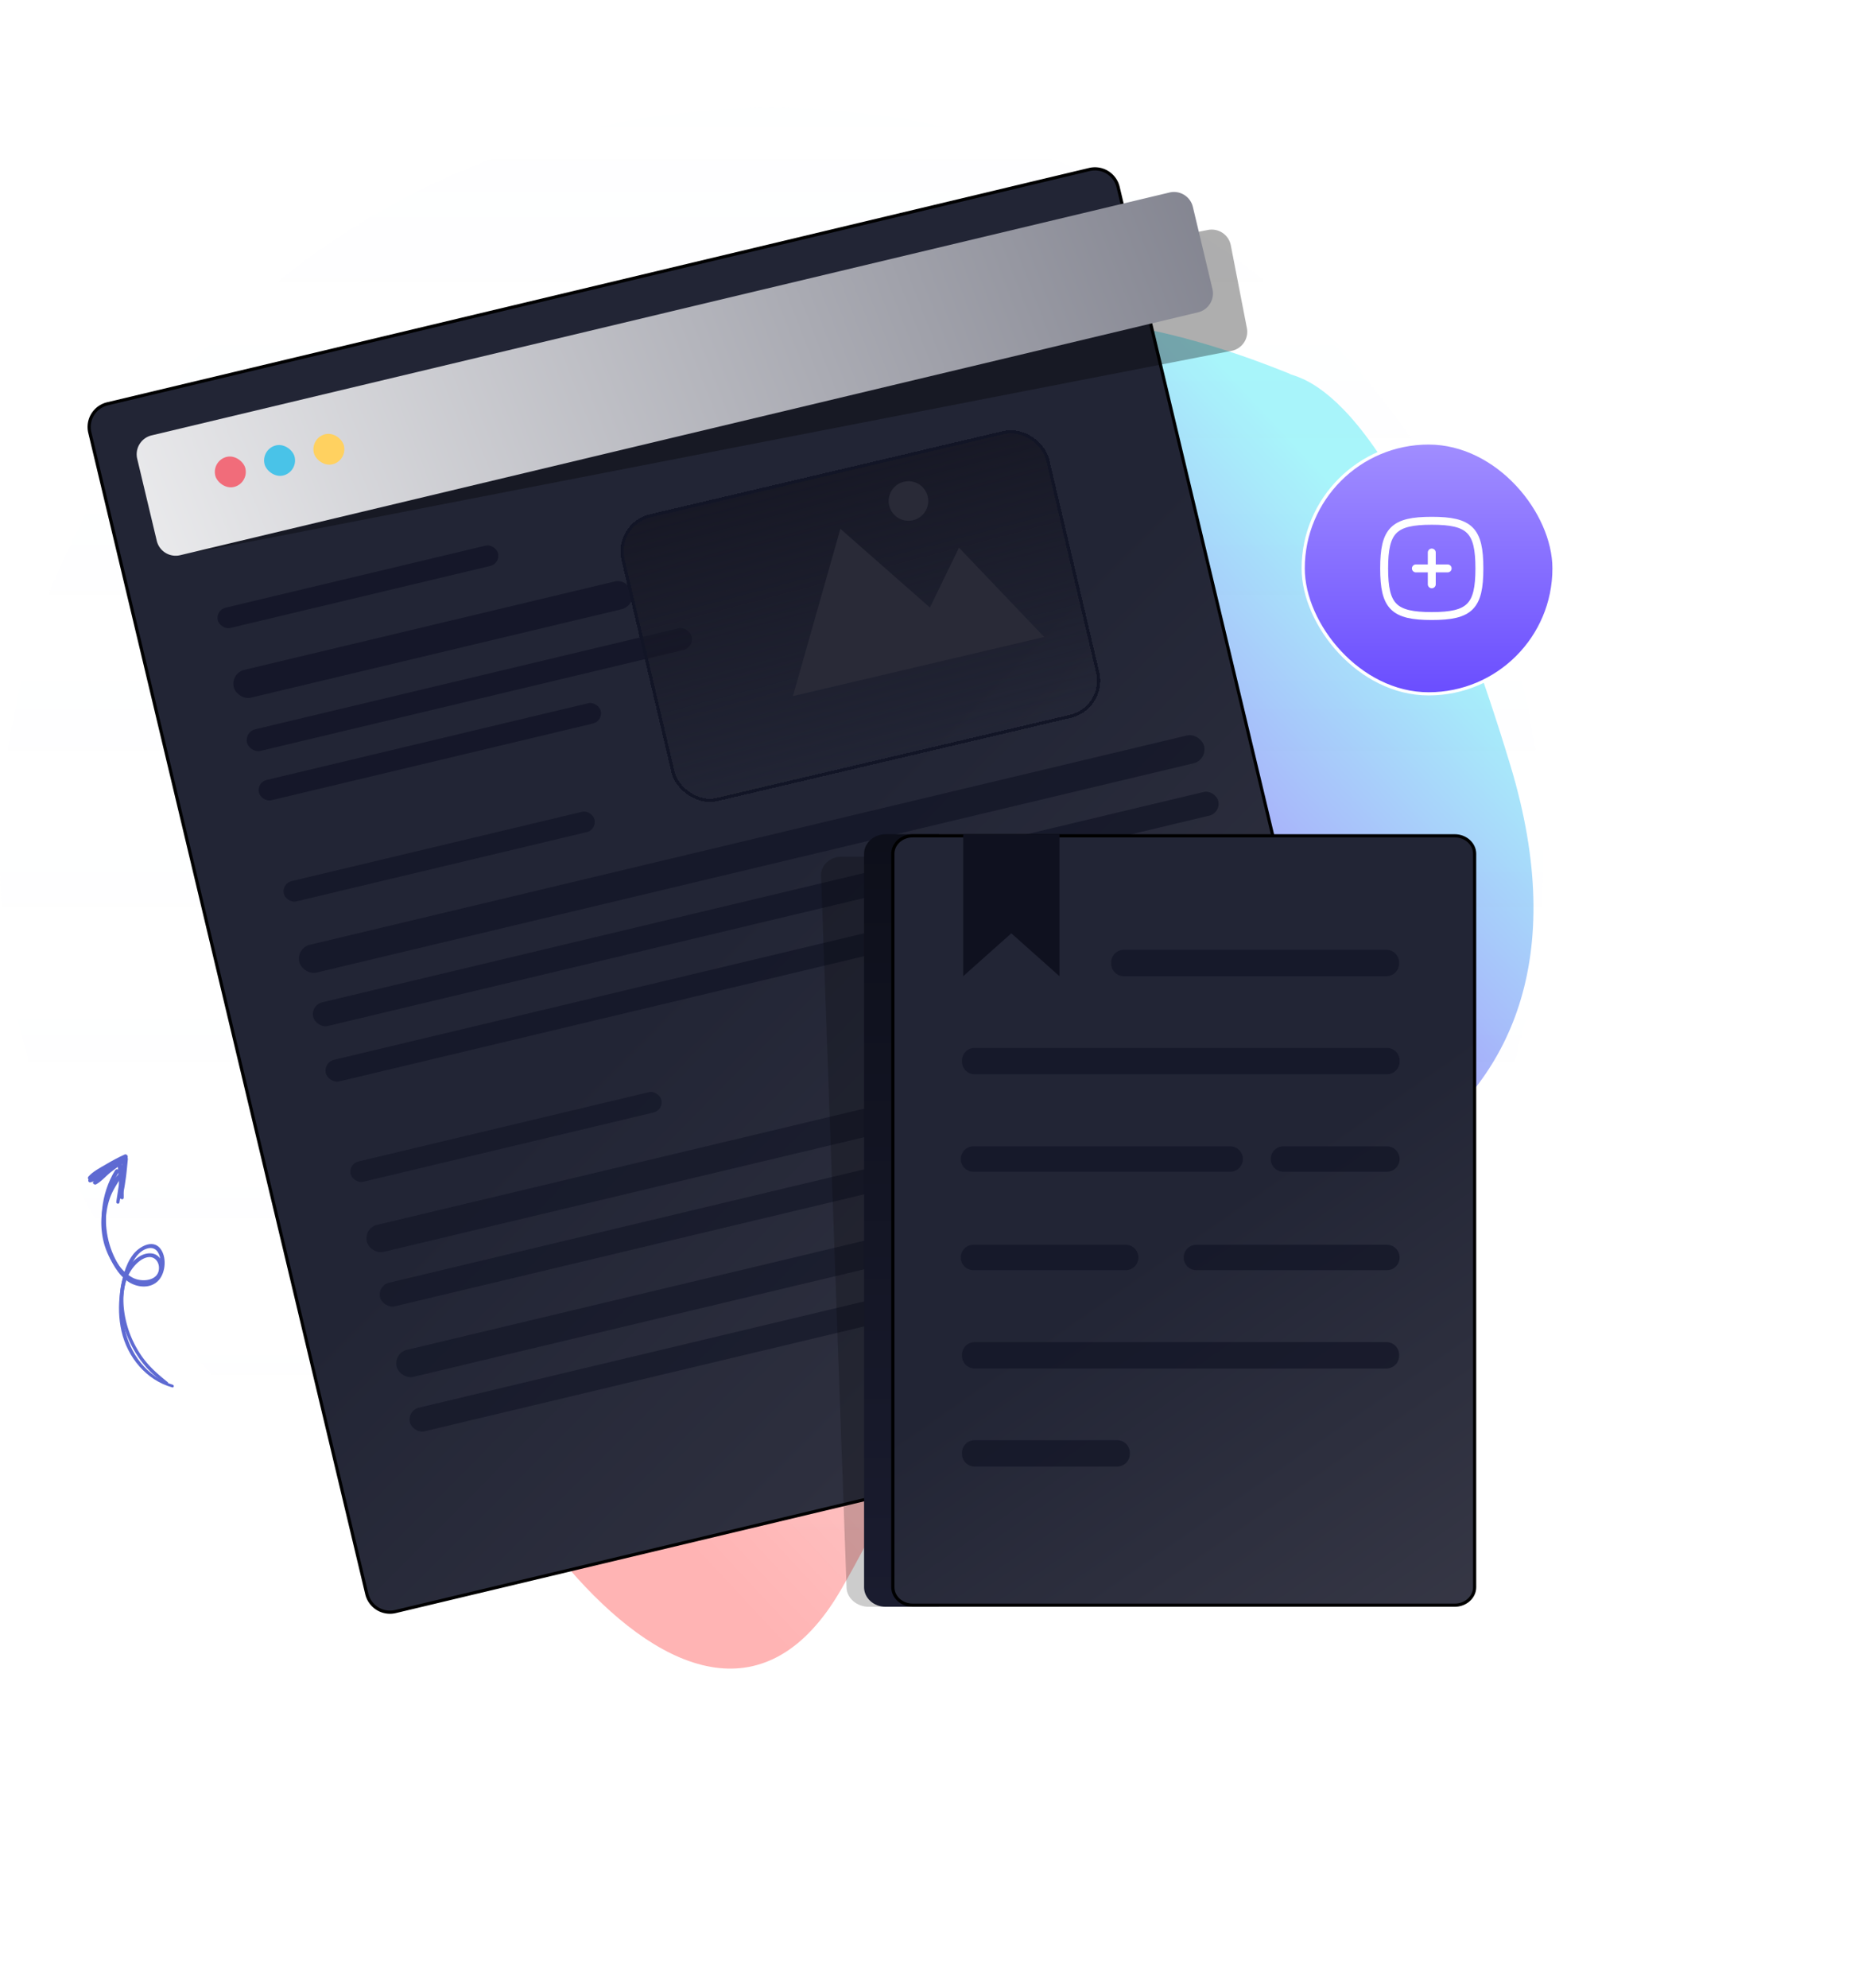
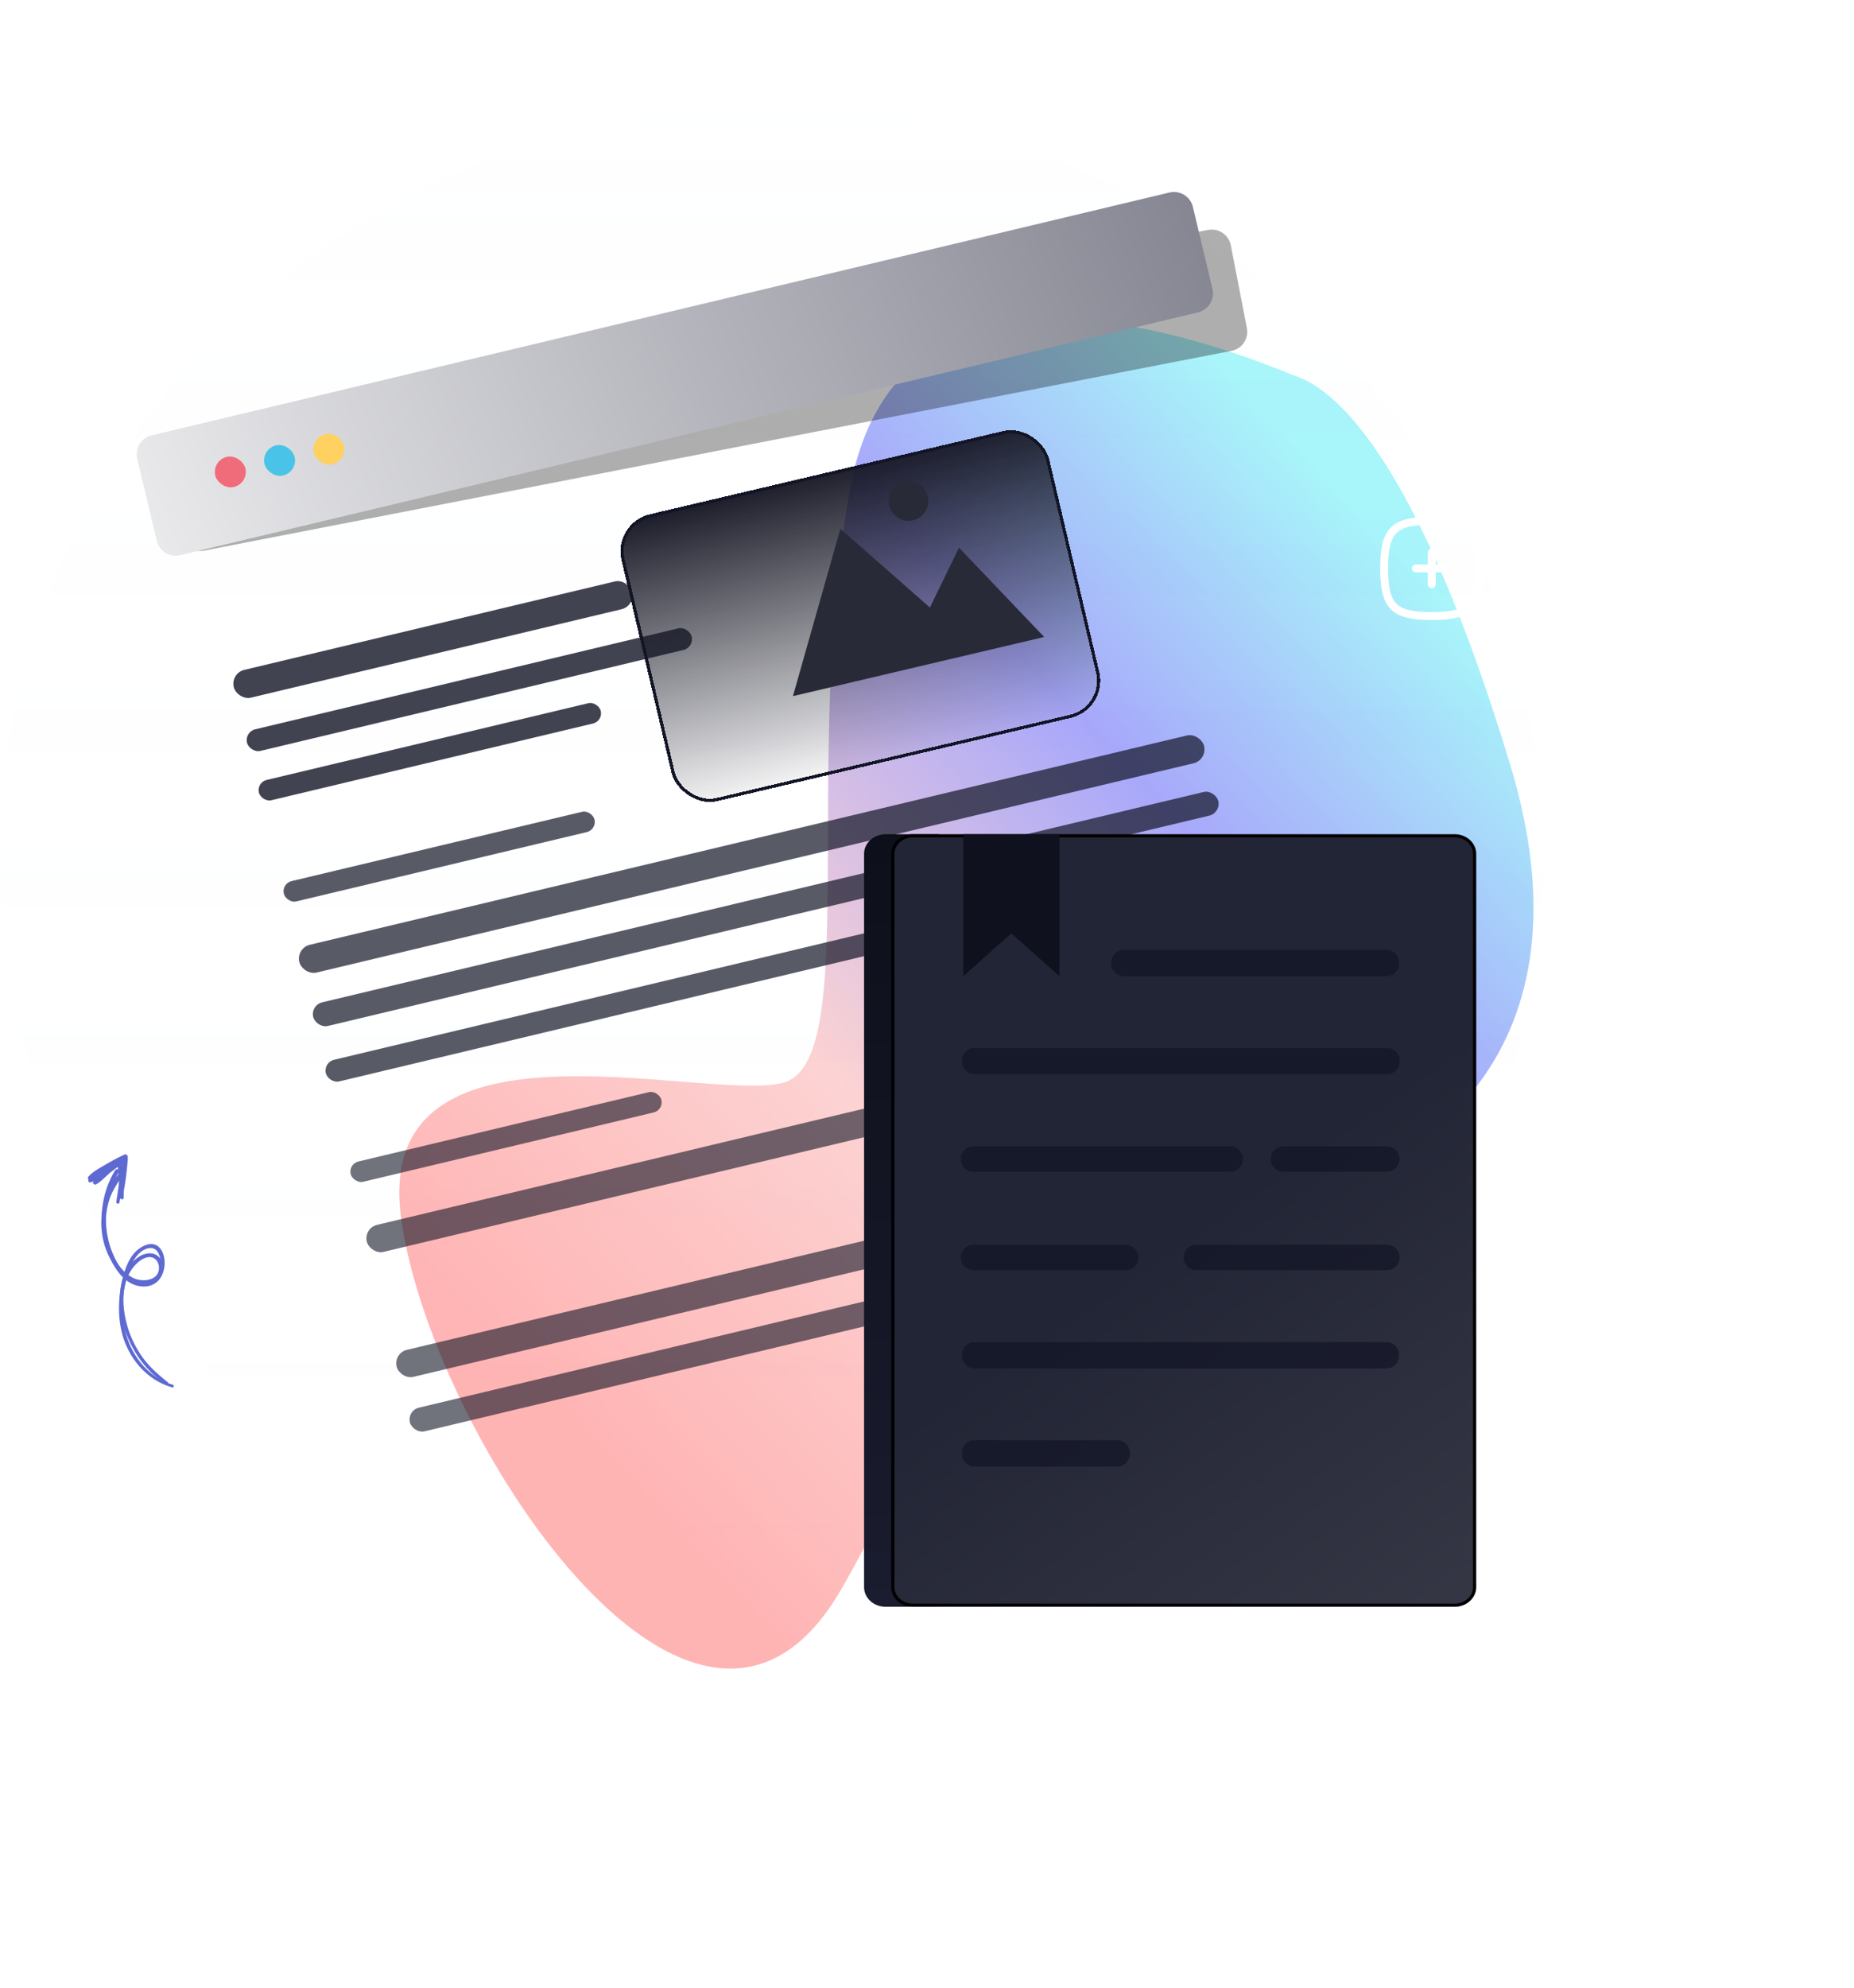
<svg xmlns="http://www.w3.org/2000/svg" fill="none" viewBox="0 0 584 626">
  <g filter="url(#a)" opacity=".35">
    <path fill="url(#b)" d="M267.777 153.952c15.497-85.737 118.163-44.272 138.246-36.349 1.744 1.757 32.595.581 69.751 123.466 37.155 122.886-77.913 151.649-125.832 138.554-47.919-13.096-39.407 42.351-85.107 121.115s-129.617-49.855-138.514-117.406c-8.896-67.551 94.767-36.276 120.049-42.262 25.283-5.987 5.909-101.381 21.407-187.118Z" />
  </g>
  <path fill="url(#c)" fill-opacity=".05" d="M243.069 506.424c-134.244 0-243.07-105.756-243.07-236.212S108.825 34 243.07 34s243.07 105.756 243.07 236.212-108.826 236.212-243.07 236.212Z" />
-   <rect width="79" height="79" x="410.5" y="139.5" fill="url(#d)" stroke="#fff" rx="39.5" />
  <g stroke="#fff" stroke-linecap="round" stroke-linejoin="round" stroke-width="2.5" clip-path="url(#e)">
    <path d="M446 179h10m-5-5v10m0-20c12 0 15 3 15 15s-3 15-15 15-15-3-15-15 3-15 15-15Z" />
  </g>
  <path fill="#5e6ad2" d="M52.468 435.82c-6.704-3.76-11.568-11.304-13.589-18.581-1.935-6.969-2.009-16.793 4.725-21.36 2.453-1.665 5.874-1.855 7.273 1.197 1.301 2.834-.241 5.876-3.05 6.999-7.589 3.034-13.529-6.641-15.102-12.691a25.314 25.314 0 0 1-.231-11.757c.788-3.589 2.374-7.688 5.216-10.148.41-.354 1.077.239.804.695-1.465 2.425-3.046 4.614-3.967 7.331-.957 2.82-1.342 5.837-1.193 8.8.297 5.883 2.955 13.041 8.386 16.029 2.879 1.584 8.544 1.121 8.328-3.29-.09-1.787-1.364-3.342-3.258-3.155-1.727.173-3.313 1.462-4.416 2.715-4.495 5.103-4.023 13.16-2.212 19.228a32.482 32.482 0 0 0 4.706 9.588c2.227 3.114 4.983 5.473 7.944 7.844.29.23-.032.742-.364.556Z" />
  <path fill="#5e6ad2" d="M54.262 436.917c-8.226-2.31-14.127-9.531-15.995-17.724-.898-3.943-.983-8.033-.454-12.041.542-4.09 1.536-8.737 4.099-12.083 1.786-2.337 6.05-4.937 8.503-1.978 2.16 2.602 1.805 7.531-.374 10.015-2.438 2.78-6.664 2.459-9.516.595-3.405-2.226-5.529-6.291-6.845-10.038-2.882-8.203-1.984-17.665 2.576-25.117.436-.711 1.612-.169 1.178.559-3.259 5.438-4.604 11.805-3.883 18.088.367 3.201 1.286 6.359 2.739 9.233 1.665 3.29 4.206 6.954 8.161 7.449 4.367.547 6.617-3.386 6.045-7.305-.333-2.286-1.604-4.133-4.175-3.378-2.086.612-3.603 2.527-4.563 4.386-3.071 5.958-3.78 13.915-2.54 20.422 1.556 8.157 7.047 15.651 15.2 18.074.528.152.378.992-.156.843Z" />
  <path fill="#5e6ad2" d="M37.977 377.224c-.31-1.708-.369-3.482-.524-5.21-.074-.817-.15-1.636-.221-2.455-.034-.378.02-2.379-.317-2.554-.173-.092-1.803 1.205-2.03 1.359l-2.032 1.358c-1.321.882-2.757 2.218-4.31 2.607-.557.14-.973-.448-.618-.916.656-.87 1.648-1.361 2.55-1.955l3.06-2.013c.946-.62 2.841-2.516 4.12-1.906 1.222.581.791 3.142.864 4.229.163 2.438.498 4.933.44 7.376a.492.492 0 0 1-.982.08Z" />
  <path fill="#5e6ad2" d="M37.521 377.127c.026-1.867.562-3.768.805-5.622.28-2.152.498-4.327.467-6.498l1.158.564a63.497 63.497 0 0 0-4.971 3.501c-1.554 1.213-2.955 2.916-4.664 3.874-.498.278-1.31-.215-.942-.813.978-1.594 2.829-2.863 4.278-4.013a53.761 53.761 0 0 1 5.472-3.788c.574-.349 1.213.116 1.147.754-.224 2.124-.383 4.247-.703 6.363-.289 1.903-.511 4.054-1.318 5.813-.157.33-.734.256-.729-.135Z" />
  <path fill="#5e6ad2" d="M36.628 378.471c.722-4.774 1.471-9.545 2.142-14.327l1.147.754c-2.02 1.039-4.029 2.093-5.97 3.275-1.787 1.091-3.488 2.589-5.413 3.403-.607.258-1.102-.57-.697-1.035 1.42-1.633 3.642-2.748 5.483-3.838 1.926-1.141 3.902-2.206 5.94-3.13.524-.238 1.072.327.972.84-.91 4.741-1.742 9.495-2.598 14.245-.114.655-1.107.467-1.006-.187Z" />
-   <path fill="url(#f)" stroke="#000" d="m33.843 127.168 309.32-73.791a7.5 7.5 0 0 1 9.036 5.555l87.249 365.737a7.5 7.5 0 0 1-5.555 9.035l-309.32 73.791a7.5 7.5 0 0 1-9.035-5.555l-87.25-365.737a7.5 7.5 0 0 1 5.555-9.035Z" />
-   <rect width="90.752" height="6.562" x="67.846" y="192.132" fill="#121526" fill-opacity=".8" rx="3.281" transform="rotate(-13.418 67.846 192.132)" />
  <rect width="144" height="7" x="76.992" y="230.475" fill="#121526" fill-opacity=".8" rx="3.5" transform="rotate(-13.418 76.992 230.475)" />
  <rect width="110.71" height="6.562" x="80.787" y="246.383" fill="#121526" fill-opacity=".8" rx="3.281" transform="rotate(-13.418 80.787 246.383)" />
  <rect width="129" height="9" x="72.584" y="211.993" fill="#121526" fill-opacity=".8" rx="4.5" transform="rotate(-13.418 72.584 211.993)" />
  <rect width="100.611" height="6.562" x="88.641" y="278.238" fill="#121526" fill-opacity=".7" rx="3.281" transform="rotate(-13.418 88.64 278.238)" />
  <rect width="293.084" height="7.655" x="97.775" y="316.533" fill="#121526" fill-opacity=".7" rx="3.828" transform="rotate(-13.418 97.775 316.533)" />
  <rect width="293" height="7" x="101.822" y="334.554" fill="#121526" fill-opacity=".7" rx="3.5" transform="rotate(-13.418 101.822 334.554)" />
  <rect width="293" height="9" x="93.236" y="298.564" fill="#121526" fill-opacity=".7" rx="4.5" transform="rotate(-13.418 93.236 298.564)" />
  <rect width="100.611" height="6.562" x="109.703" y="366.529" fill="#121526" fill-opacity=".6" rx="3.281" transform="rotate(-13.418 109.703 366.529)" />
-   <rect width="263.557" height="7.655" x="118.838" y="404.824" fill="#121526" fill-opacity=".6" rx="3.828" transform="rotate(-13.418 118.838 404.824)" />
  <rect width="263.557" height="7.655" x="128.229" y="444.182" fill="#121526" fill-opacity=".6" rx="3.828" transform="rotate(-13.418 128.229 444.182)" />
  <rect width="227.468" height="8.749" x="114.525" y="386.74" fill="#121526" fill-opacity=".6" rx="4.374" transform="rotate(-13.418 114.525 386.74)" />
  <rect width="227.468" height="8.749" x="123.914" y="426.099" fill="#121526" fill-opacity=".6" rx="4.374" transform="rotate(-13.418 123.914 426.099)" />
  <g filter="url(#g)" shape-rendering="crispEdges">
    <rect width="138.398" height="92.79" x="205.023" y="152.7" fill="url(#h)" rx="12" transform="rotate(-13.245 205.023 152.7)" />
    <rect width="137.398" height="91.79" x="205.625" y="153.072" stroke="#121526" rx="11.5" transform="rotate(-13.245 205.625 153.072)" />
  </g>
  <path fill="#292A37" d="m249.764 219.223 14.952-52.696 28.2 24.795 9.157-18.853 26.839 28.125-79.148 18.629Zm42.461-62.875a6.232 6.232 0 0 1-4.637 7.491 6.231 6.231 0 0 1-7.491-4.637 6.225 6.225 0 0 1 4.637-7.491c3.35-.8 6.701 1.284 7.491 4.637Z" />
  <path fill="#000" d="m392.76 103.312-5.064-26.06a6.123 6.123 0 0 0-7.178-4.84l-323.557 62.9a6.124 6.124 0 0 0-4.841 7.177l5.067 26.06a6.123 6.123 0 0 0 7.178 4.841l323.557-62.902a6.123 6.123 0 0 0 4.841-7.177h-.003Z" opacity=".32" style="mix-blend-mode:multiply" />
  <path fill="url(#i)" d="m377.375 98.36-320.62 76.48a6.12 6.12 0 0 1-7.374-4.533l-6.16-25.825a6.12 6.12 0 0 1 4.533-7.374l320.62-76.482a6.12 6.12 0 0 1 7.374 4.534l6.16 25.824a6.12 6.12 0 0 1-4.533 7.374Z" />
  <rect width="9.751" height="9.751" x="66.713" y="144.942" fill="#F16C7A" rx="4.875" transform="rotate(-12.802 66.713 144.942)" />
  <rect width="9.751" height="9.751" x="82.228" y="141.326" fill="#49C3E8" rx="4.875" transform="rotate(-12.802 82.228 141.326)" />
  <rect width="9.751" height="9.751" x="97.76" y="137.803" fill="#FFD160" rx="4.875" transform="rotate(-12.802 97.76 137.803)" />
-   <path fill="#000" d="M444.356 506H273.653c-3.743 0-6.873-2.685-6.992-5.998l-8.038-224.238c-.119-3.313 2.819-5.998 6.562-5.998h170.704c3.743 0 6.874 2.685 6.992 5.998l8.039 224.238c.118 3.313-2.821 5.998-6.564 5.998Z" opacity=".2" />
  <path fill="url(#j)" d="M295.736 262.708h-16.78c-3.743 0-6.778 2.766-6.778 6.177v230.938c0 3.411 3.035 6.177 6.778 6.177h16.78V262.708Z" />
  <path fill="url(#k)" stroke="#000" d="M464.5 268.883v230.94c0 .383-.041.757-.12 1.114-.568 2.571-3.082 4.561-6.156 4.561H287.52c-3.514 0-6.28-2.583-6.28-5.675v-230.94c0-3.092 2.765-5.678 6.28-5.678h170.702c3.512.002 6.278 2.588 6.278 5.678Z" />
  <path fill="#0F111F" d="m333.725 307.418-15.162-13.505-15.163 13.505v-44.71h30.325v44.71Z" />
  <path fill="#121526" fill-opacity=".7" d="M436.709 299.11h-82.697a4 4 0 0 0-4 4v.31a4 4 0 0 0 4 4h82.697a4 4 0 0 0 4-4v-.31a4 4 0 0 0-4-4Zm.155 30.884H307.02a4 4 0 0 0-4 4v.31a4 4 0 0 0 4 4h129.844a4 4 0 0 0 4-4v-.31a4 4 0 0 0-4-4ZM387.497 361h-80.86a4 4 0 0 0 0 8h80.86a4 4 0 1 0 0-8Zm49.367 0h-32.591a4 4 0 0 0 0 8h32.591a4 4 0 0 0 0-8Zm-82.278 31h-47.949a4 4 0 1 0 0 8h47.949a4 4 0 0 0 0-8Zm82.279 0h-60.017a4 4 0 1 0 0 8h60.017a4 4 0 0 0 0-8Zm-.156 30.647H307.02a4 4 0 0 0-4 4v.31a4 4 0 0 0 4 4h129.689a4 4 0 0 0 4-4v-.31a4 4 0 0 0-4-4Zm-84.824 30.884H307.02a4 4 0 0 0-4 4v.31c0 2.21 1.79 4 4 4h44.865a4 4 0 0 0 4-4v-.31a4 4 0 0 0-4-4Z" />
  <defs>
    <linearGradient id="b" x1="410.528" x2="134.18" y1="141.714" y2="399.769" gradientUnits="userSpaceOnUse">
      <stop stop-color="#00E3F2" />
      <stop offset=".287" stop-color="#0000F2" />
      <stop offset=".641" stop-color="#F87D7D" />
      <stop offset="1" stop-color="#FF2828" />
    </linearGradient>
    <linearGradient id="c" x1="243.069" x2="243.069" y1="-164.146" y2="506.424" gradientUnits="userSpaceOnUse">
      <stop stop-color="#ECF3FE" stop-opacity="0" />
      <stop offset=".339" stop-color="#ECF3FE" stop-opacity=".708" />
      <stop offset="1" stop-color="#ECF3FE" stop-opacity="0" />
    </linearGradient>
    <linearGradient id="d" x1="450" x2="450" y1="139" y2="219" gradientUnits="userSpaceOnUse">
      <stop stop-color="#A18EFF" />
      <stop offset="1" stop-color="#6A4DFF" />
    </linearGradient>
    <linearGradient id="f" x1="567.762" x2="371.183" y1="344.247" y2="148.794" gradientUnits="userSpaceOnUse">
      <stop stop-color="#383947" />
      <stop offset="1" stop-color="#222535" />
    </linearGradient>
    <linearGradient id="h" x1="272.556" x2="275.154" y1="149.384" y2="249.646" gradientUnits="userSpaceOnUse">
      <stop stop-color="#171825" />
      <stop offset="1" stop-color="#171825" stop-opacity="0" />
    </linearGradient>
    <linearGradient id="i" x1="542.491" x2="-31.853" y1="-51.607" y2="170.356" gradientUnits="userSpaceOnUse">
      <stop stop-color="#4B4D5E" />
      <stop offset="1" stop-color="#fff" />
    </linearGradient>
    <linearGradient id="j" x1="283.957" x2="283.957" y1="262.708" y2="506" gradientUnits="userSpaceOnUse">
      <stop stop-color="#0D0F1A" />
      <stop offset="1" stop-color="#1A1C2F" />
    </linearGradient>
    <linearGradient id="k" x1="543.875" x2="449.008" y1="470.962" y2="334.678" gradientUnits="userSpaceOnUse">
      <stop stop-color="#383947" />
      <stop offset="1" stop-color="#222535" />
    </linearGradient>
    <filter id="a" width="557.258" height="624.841" x="25.781" y=".629" color-interpolation-filters="sRGB" filterUnits="userSpaceOnUse">
      <feFlood flood-opacity="0" result="BackgroundImageFix" />
      <feBlend in="SourceGraphic" in2="BackgroundImageFix" result="shape" />
      <feGaussianBlur result="effect1_foregroundBlur_317_327" stdDeviation="50" />
    </filter>
    <filter id="g" width="163.121" height="129.175" x="195.451" y="123.419" color-interpolation-filters="sRGB" filterUnits="userSpaceOnUse">
      <feFlood flood-opacity="0" result="BackgroundImageFix" />
      <feColorMatrix in="SourceAlpha" result="hardAlpha" values="0 0 0 0 0 0 0 0 0 0 0 0 0 0 0 0 0 0 127 0" />
      <feOffset dx="-12" dy="12" />
      <feComposite in2="hardAlpha" operator="out" />
      <feColorMatrix values="0 0 0 0 0 0 0 0 0 0 0 0 0 0 0 0 0 0 0.17 0" />
      <feBlend in2="BackgroundImageFix" result="effect1_dropShadow_317_327" />
      <feBlend in="SourceGraphic" in2="effect1_dropShadow_317_327" result="shape" />
    </filter>
    <clipPath id="e">
      <path fill="#fff" d="M431 159h40v40h-40z" />
    </clipPath>
  </defs>
</svg>